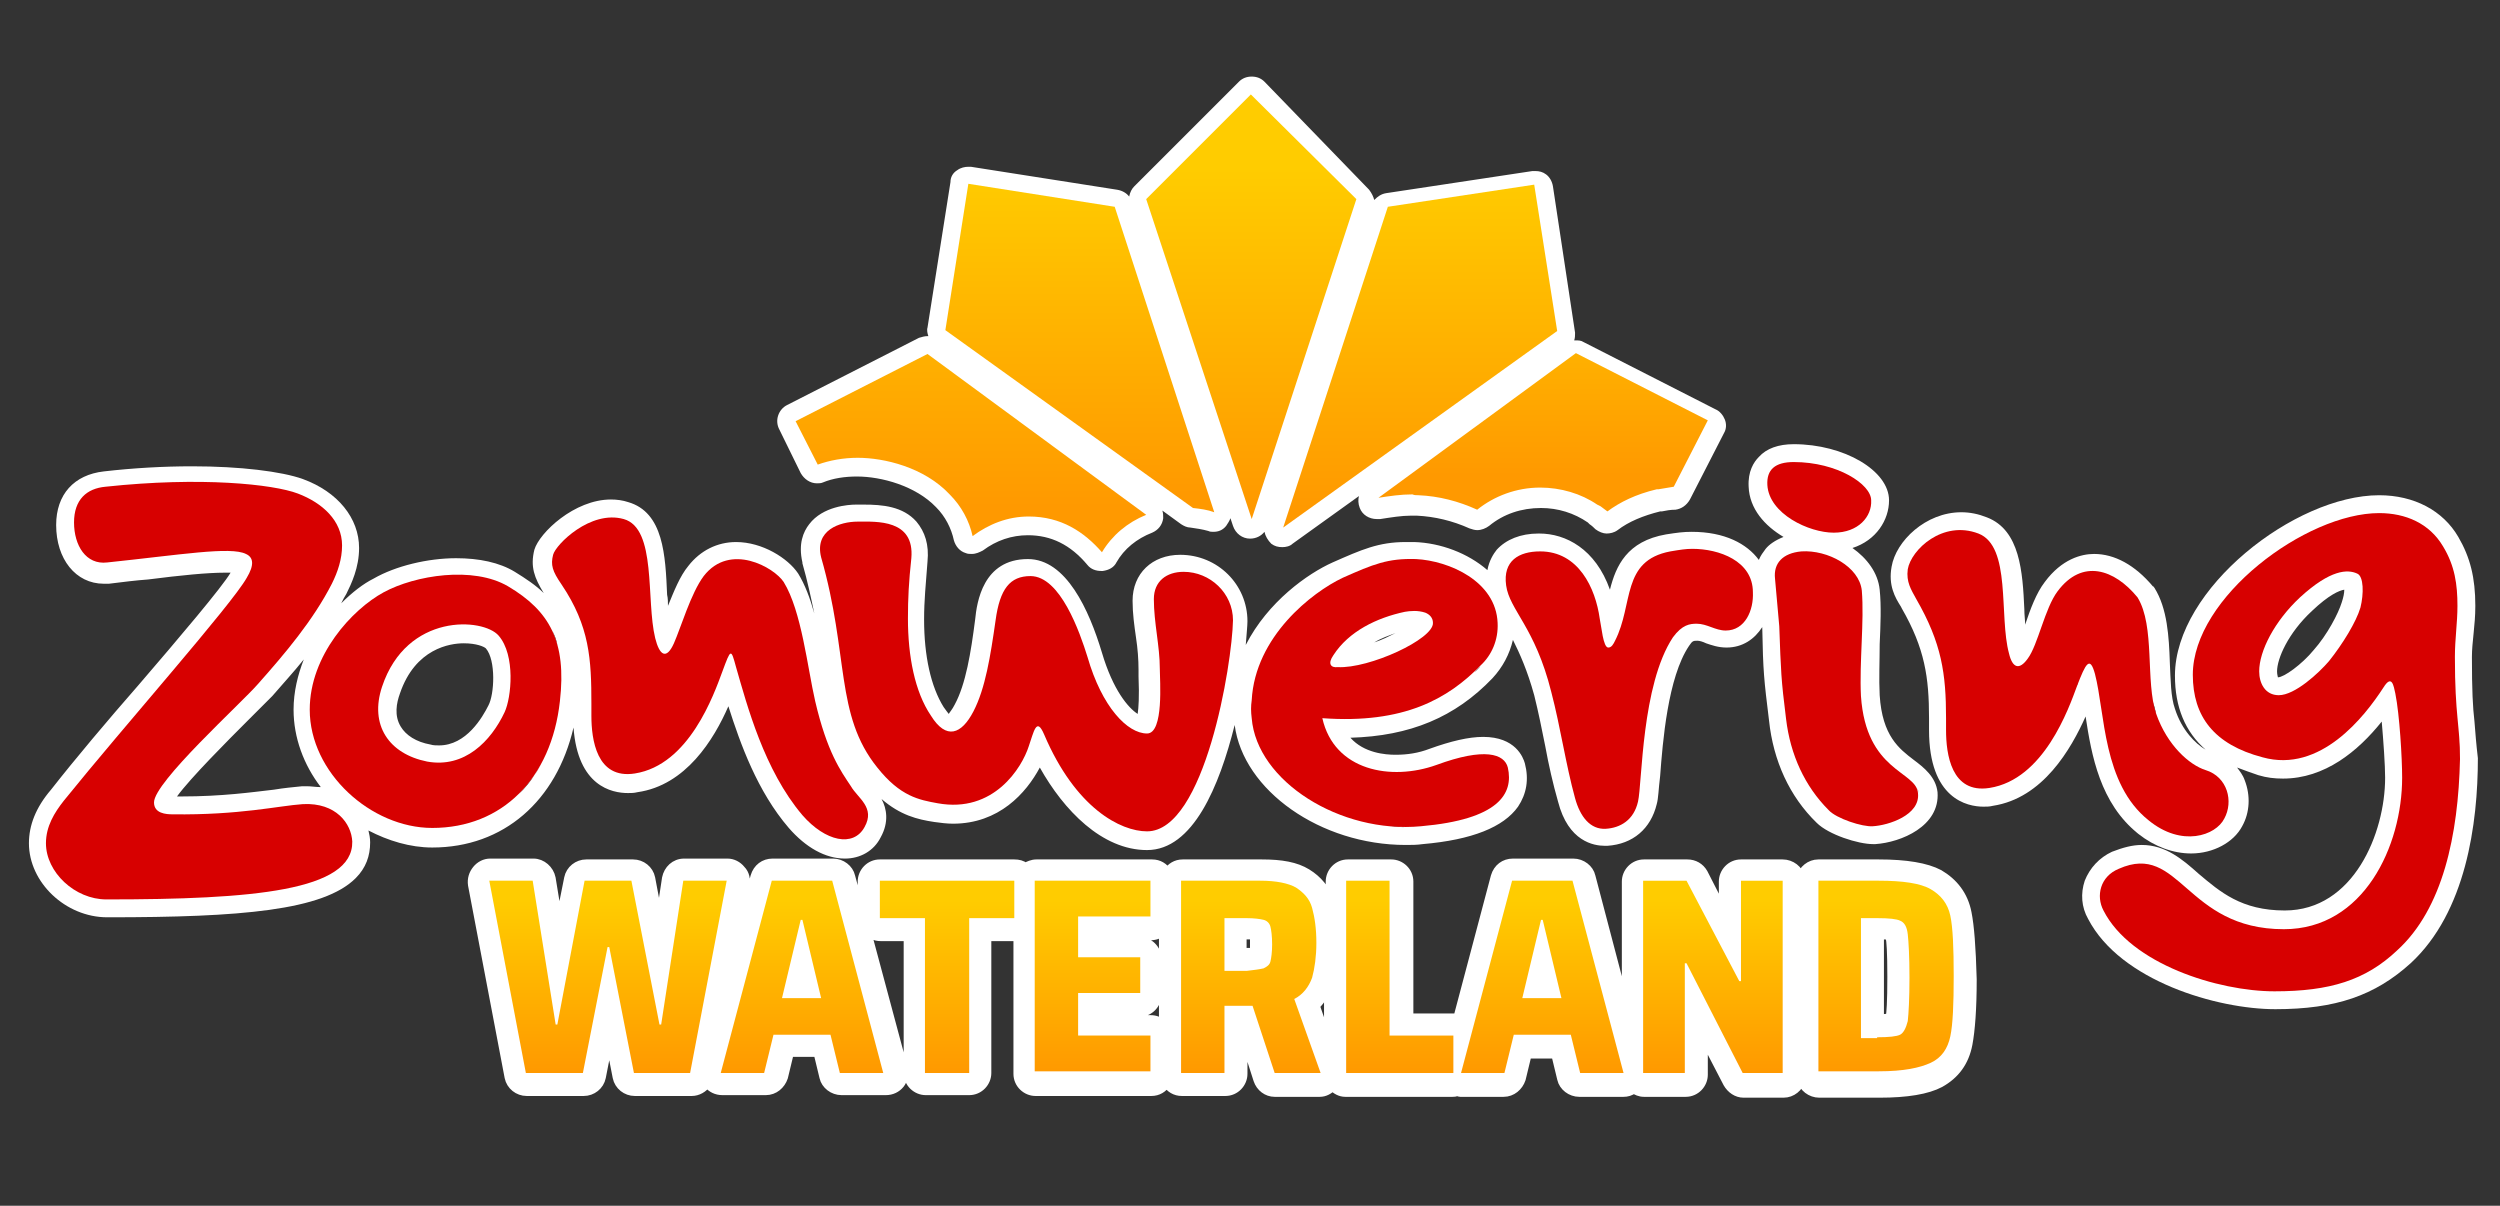
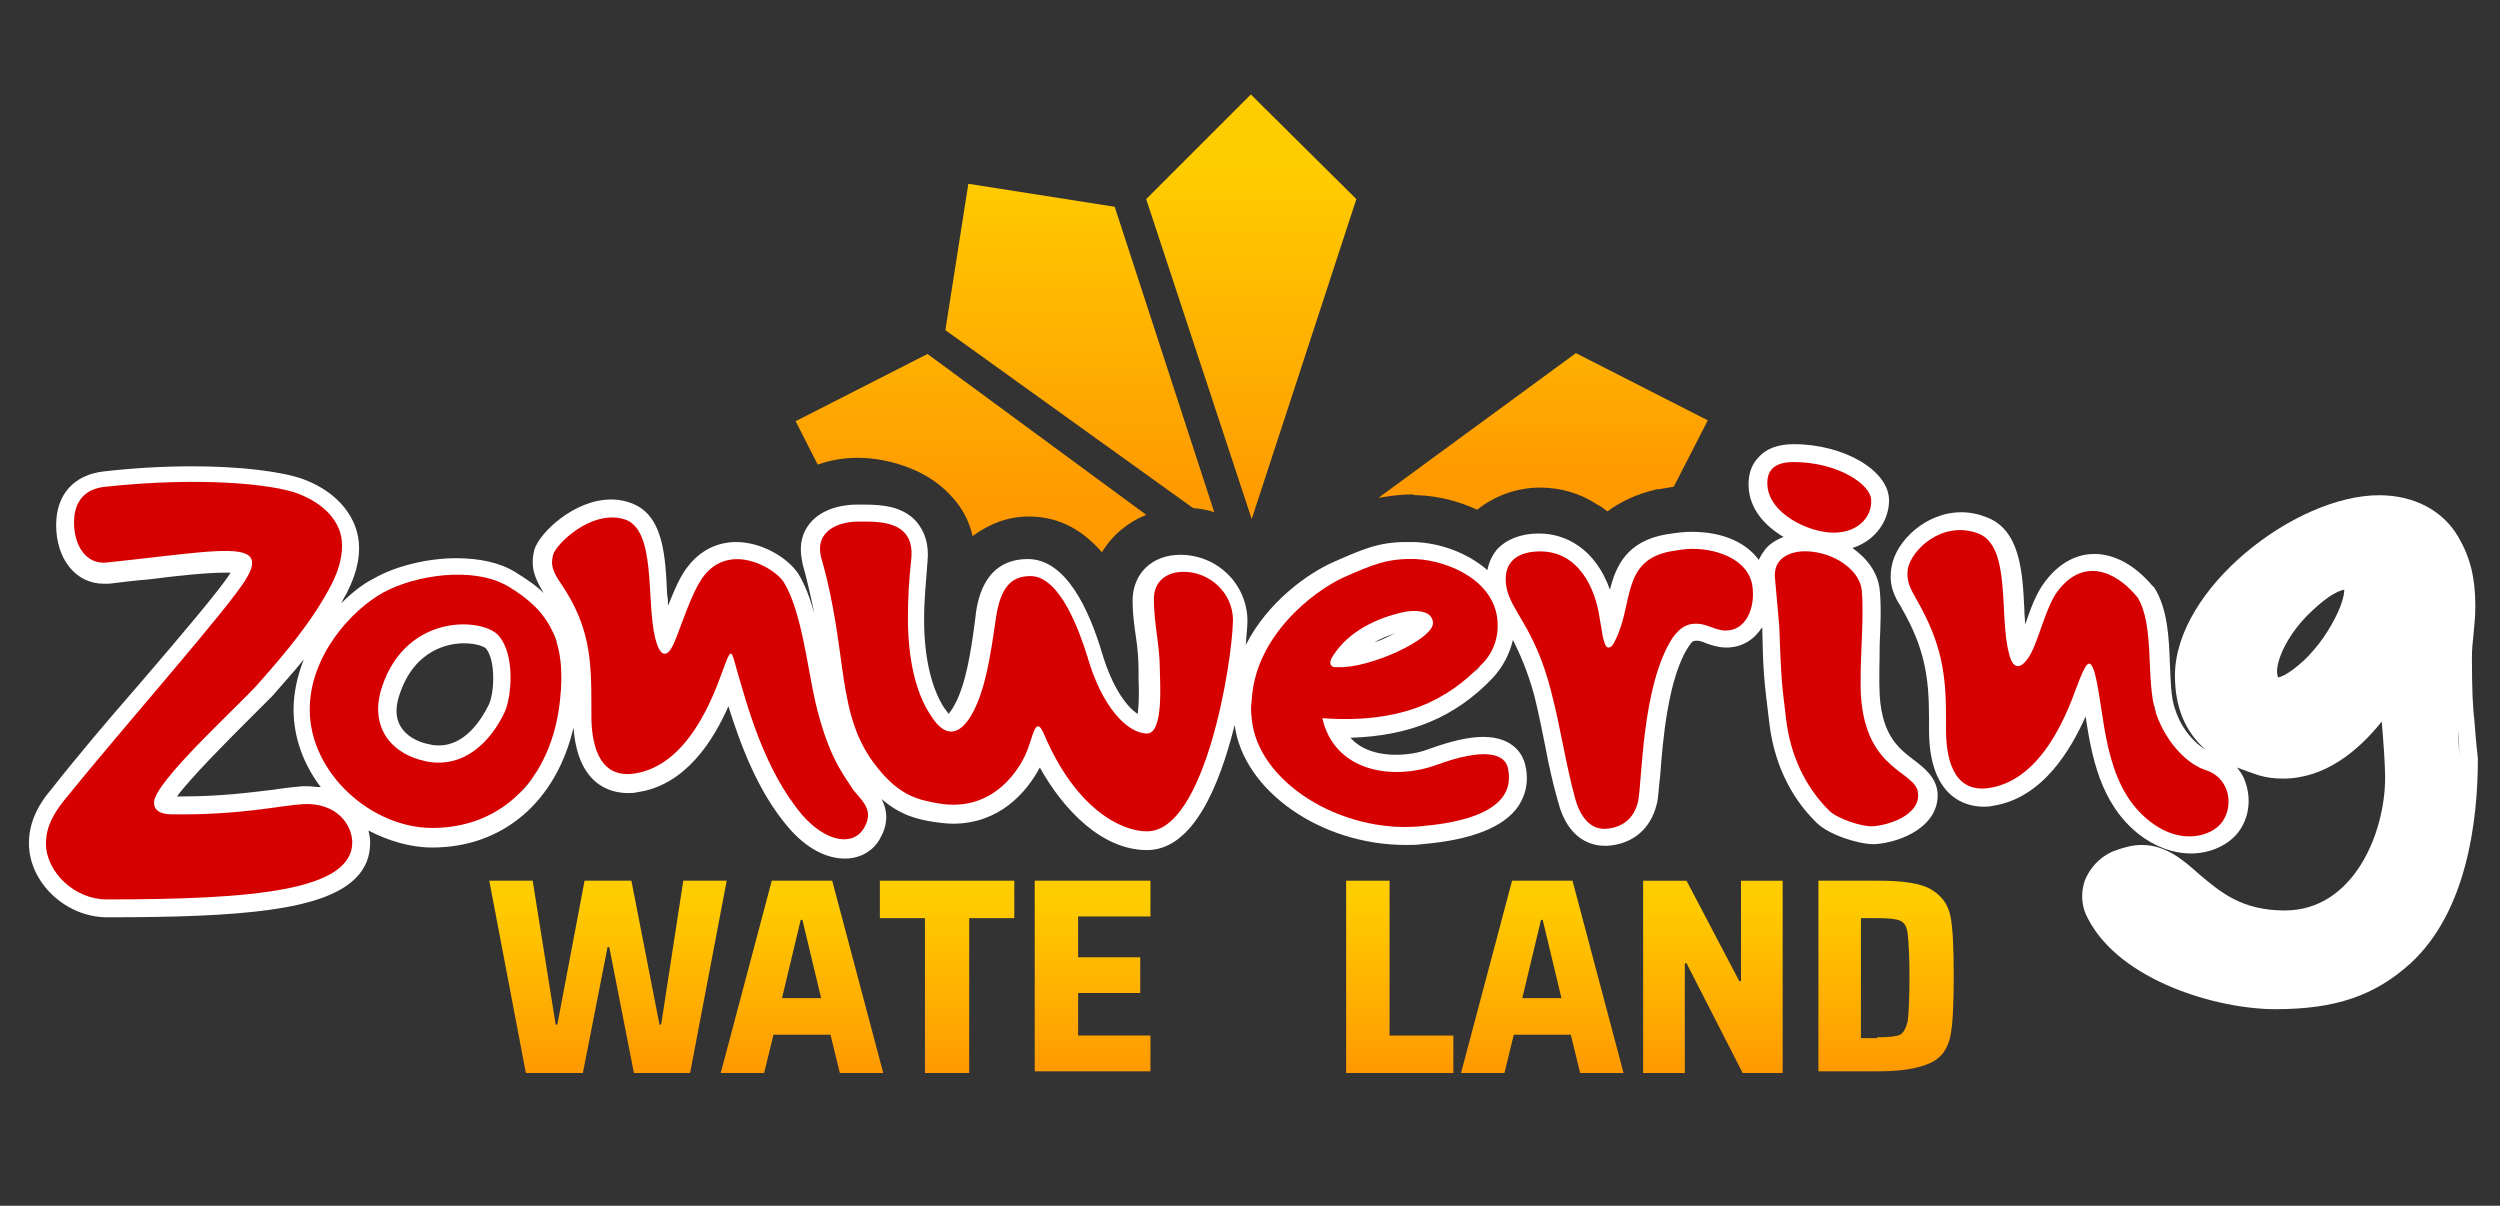
<svg xmlns="http://www.w3.org/2000/svg" version="1.2" baseProfile="tiny" x="0px" y="0px" viewBox="0 0 293.8 141.7" overflow="visible" xml:space="preserve">
  <rect x="0" y="0" width="293.8" height="141.7" fill="#333333" stroke="none" />
  <g id="Waterland_Outline_kopie">
    <g>
      <path fill="#FFFFFF" d="M290.8,84.8c-0.2-1.7-0.3-3.7-0.3-7.6c0-0.9,0.1-1.8,0.2-2.8c0.1-1,0.2-2,0.2-3.2c0-3.3-0.6-5.7-2-8.1    c-1.8-3.1-5.2-4.9-9.3-4.9c-9.9,0-24,11-24,21.2c0,3.7,1.2,6.6,3.6,8.7c-1.2-0.7-2.8-2.3-3.6-4.8c-0.5-1.4-0.5-3.4-0.6-5.4    c-0.1-3.1-0.3-6.4-1.8-8.8c-0.1-0.1-0.1-0.2-0.2-0.2c-2.1-2.5-4.5-3.8-6.9-3.8c-1.5,0-3.8,0.6-5.8,3.3c-1,1.3-1.7,3.2-2.3,5    c0,0,0,0.1,0,0.1c0-0.6-0.1-1.2-0.1-1.9c-0.2-4.4-0.5-9.3-4.4-10.8c-1-0.4-2-0.6-3-0.6c-4.2,0-7.7,3.4-8.2,6.4    c-0.4,2.2,0.4,3.6,1.1,4.7l0.1,0.2c2.7,4.7,3.2,8.1,3.2,12.9v1.4c0,8.1,4.5,9,6.4,9c0.4,0,0.7,0,1.1-0.1    c5.9-0.9,9.2-6.7,10.9-10.5c0.7,4.6,1.7,10.2,6.2,13.8c1.9,1.5,4.1,2.3,6.2,2.3c2.6,0,5-1.3,6-3.2c0.9-1.6,1-3.6,0.3-5.4    c-0.2-0.6-0.6-1.1-0.9-1.5c0.8,0.3,1.6,0.6,2.5,0.9c1,0.3,1.9,0.4,2.9,0.4c4.9,0,8.8-3.2,11.6-6.7c0.2,2.3,0.4,5.1,0.4,6.6    c0,6.5-3.7,15.6-11.8,15.6c-5.1,0-7.6-2.2-10.1-4.3c-1.9-1.7-3.9-3.4-6.7-3.4c-1.1,0-2.2,0.3-3.5,0.8c-1.5,0.7-2.6,1.9-3.2,3.4    c-0.5,1.5-0.4,3.1,0.4,4.5c3.8,7.3,15.2,10.6,22,10.6c7.1,0,11.7-1.6,15.9-5.4c6.5-6,7.9-16.4,7.9-24.1    C291,87.4,290.9,86.1,290.8,84.8z M230.3,62.3C230.3,62.3,230.3,62.3,230.3,62.3c0.3,0,0.5,0,0.7,0    C230.7,62.3,230.5,62.3,230.3,62.3z M232.9,92.7c-0.2,0-0.5,0-0.7-0.1C232.4,92.7,232.7,92.7,232.9,92.7    C232.9,92.7,232.9,92.7,232.9,92.7z M244,80.7c-0.1,0.3-0.3,0.8-0.5,1.2s-0.4,1-0.7,1.6c0.3-0.6,0.5-1.1,0.7-1.6    C243.8,81.5,243.9,81,244,80.7c0.1-0.2,0.1-0.4,0.2-0.5C244.2,80.3,244.1,80.5,244,80.7z M245.4,67.2c0.2,0,0.4,0,0.5,0    c0,0,0,0,0,0C245.8,67.2,245.6,67.2,245.4,67.2z M253.4,84c-0.2-0.5-0.3-1-0.4-1.5C253.2,83,253.3,83.5,253.4,84z M257.3,98.3    c-0.1,0-0.3,0-0.4,0C257,98.3,257.2,98.3,257.3,98.3C257.3,98.3,257.3,98.3,257.3,98.3z M256.1,88.4c0.5,0.6,1.1,1,1.6,1.4    C257.2,89.4,256.6,89,256.1,88.4z M271.7,71.8c2-1.9,3.2-2.4,3.8-2.5c0,0.4-0.1,0.9-0.3,1.5c-0.4,1.3-1.7,3.8-3.3,5.6    c-1.4,1.7-3.5,3.2-4.2,3.2c0,0,0,0,0,0c0-0.1-0.1-0.3-0.1-0.7C267.6,77.4,268.9,74.4,271.7,71.8z M268.1,89.4c-0.2,0-0.5,0-0.7,0    C267.7,89.4,268,89.4,268.1,89.4C268.2,89.4,268.2,89.4,268.1,89.4z M251.5,101.5C251.5,101.5,251.6,101.5,251.5,101.5    c0.1,0,0.1,0,0.2,0C251.6,101.5,251.6,101.5,251.5,101.5z M288.9,91.7c0-0.8,0.1-1.7,0.1-2.5c0-1.3-0.1-2.3-0.1-3.3    c0.1,1,0.1,2,0.1,3.3C288.9,90,288.9,90.9,288.9,91.7z" />
      <path fill="#FFFFFF" d="M224.9,89.3c-1.7-1.3-3.7-2.8-4-7.6c-0.1-1.9,0-4,0-6c0.1-2.2,0.2-4.5,0-6.4c-0.2-2-1.5-3.7-3.2-4.9    c2.8-0.9,4.3-3.3,4.3-5.6c0-3.5-5.3-6.6-11.2-6.6c-1.8,0-3.2,0.5-4.1,1.5c-0.6,0.6-1.3,1.7-1.2,3.5c0.1,2.6,1.9,4.6,4.1,5.9    c-1,0.4-1.7,0.9-2.1,1.4c-0.3,0.4-0.6,0.8-0.8,1.3c-1.4-1.9-4-3.3-7.9-3.3c-1,0-1.7,0.1-3,0.3c-4.6,0.8-5.9,3.7-6.6,6.5    c-1.7-4.8-5.2-6.6-8.3-6.6c0,0-0.1,0-0.1,0c-2.1,0-3.8,0.7-4.9,1.9c-0.4,0.5-0.9,1.3-1.1,2.4c-2.3-2-5.5-3.2-8.6-3.3    c-0.3,0-0.6,0-1,0c-3.2,0-5.2,0.9-8.6,2.4c-2.9,1.3-7.6,4.6-10.2,9.7c0.1-1.3,0.2-2.3,0.2-2.8c0-4.3-3.5-7.8-7.9-7.8    c-3.3,0-5.6,2.2-5.6,5.4c0,1.5,0.2,2.9,0.4,4.3c0.2,1.3,0.3,2.6,0.3,3.8c0,0.2,0,0.5,0,0.8c0.1,2.4,0,3.7-0.1,4.4    c-1.1-0.7-2.9-2.8-4.2-7.2c-1.5-5-4.2-11-8.7-11c-5.3,0-6,5.1-6.2,7.1c-0.5,3.9-1.1,7.6-2.4,10c-0.3,0.6-0.6,0.9-0.7,1.1    c-0.1-0.1-0.3-0.4-0.6-0.8c-1.5-2.4-2.3-6-2.3-10.3c0-2.3,0.2-4.1,0.4-6.8c0.2-2-0.3-3.5-1.3-4.7c-1.6-1.8-4-2-6.2-2l-0.5,0    l-0.4,0c-0.9,0-3.9,0.2-5.5,2.3c-0.7,0.9-1.3,2.3-0.8,4.5c0,0,0,0,0,0.1c0.6,2.1,1,4,1.4,5.9c-0.5-1.8-1.1-3.4-1.9-4.7    c-1.2-1.8-4.2-3.7-7.3-3.7c-2.2,0-4.2,1-5.6,2.8c-1,1.2-1.7,3-2.4,4.7c0-0.4,0-0.9-0.1-1.3c-0.2-4.6-0.4-9.7-4.6-10.9    c-0.6-0.2-1.3-0.3-2-0.3c-4.3,0-8.4,3.9-9,5.9c-0.5,2,0,3.3,1.1,5.1c-0.9-0.9-2.1-1.7-3.4-2.5c-1.8-1.1-4.2-1.6-6.9-1.6    c0,0,0,0,0,0c-3.3,0-7.1,0.9-9.7,2.4c-1.2,0.6-2.5,1.6-3.8,2.9c0.2-0.4,0.4-0.8,0.6-1.1c0.6-1.2,1.5-3.1,1.5-5.4    c0-3.5-2.5-6.6-6.6-8.1c-2.5-0.9-7.4-1.5-13-1.5c-3.4,0-6.9,0.2-10.4,0.6c-3.5,0.4-5.6,2.7-5.6,6.3c0,4,2.3,6.9,5.6,6.9    c0.2,0,0.4,0,0.6,0c1.6-0.2,3.2-0.4,4.6-0.5c3.9-0.5,7-0.8,9-0.8c0.3,0,0.5,0,0.7,0c-1,1.7-6,7.6-10.9,13.3    C12.7,84.6,8.9,89.1,6,92.8c-1.8,2.1-2.6,4.2-2.6,6.3c0,4.6,4.3,8.7,9.2,8.7h0.1c15.6,0,25.3-0.8,29.1-4.6    c1.2-1.2,1.7-2.6,1.7-4.2c0-0.5-0.1-1-0.2-1.4c2.3,1.2,4.9,2,7.5,2c8.4,0,14.6-5.5,16.6-14.1c0.5,6.9,4.5,7.7,6.4,7.7    c0.4,0,0.7,0,1.1-0.1c5.7-0.8,9-6.2,10.7-10.1c1.4,4.4,3.4,10,7.1,14.3c2,2.3,4.3,3.6,6.6,3.6c1.8,0,3.4-0.9,4.2-2.5    c1-1.8,0.7-3.4,0.1-4.5c2.2,1.9,4.2,2.4,6.2,2.7c0.7,0.1,1.5,0.2,2.2,0.2c5.4,0,8.6-3.6,10.2-6.6c2.8,5,7.3,9.7,12.6,9.7    c5.4,0,8.5-7.5,10.3-14.7c1,7.7,10.1,14.1,20.1,14.1c0.7,0,1.3,0,2-0.1c5.8-0.5,9.5-2,11.2-4.4c1-1.5,1.3-3.2,0.8-5.1    c-0.2-0.7-1.1-3.1-4.9-3.1c-1.7,0-3.8,0.5-6.3,1.4c-1.3,0.5-2.6,0.7-4,0.7c-1.2,0-3.7-0.2-5.3-2c7-0.2,12.3-2.4,16.7-7    c1.2-1.3,2-2.8,2.4-4.5c0.8,1.6,1.7,3.6,2.5,6.5c0.5,2,0.9,4,1.3,6c0.4,2.2,0.9,4.4,1.5,6.5c1.2,4.7,4.2,5.2,5.5,5.2    c0.1,0,0.2,0,0.3,0c3-0.2,5.1-2,5.8-4.9c0.2-0.7,0.2-1.7,0.4-3.3c0.3-4,0.9-11.6,3.4-15.3c0.4-0.6,0.5-0.6,1-0.6    c0.2,0,0.6,0.1,1,0.3c0.6,0.2,1.4,0.5,2.4,0.5c1.9,0,3.3-1,4.2-2.4c0.1,5.3,0.2,6.1,0.8,11c0.5,4.7,2.4,8.9,5.6,12    c1.4,1.4,4.9,2.5,6.6,2.5c0.1,0,0.2,0,0.3,0c3-0.2,7.6-2.1,7.3-6.1C227.5,91.3,226.1,90.2,224.9,89.3z M12.3,66.2    C12.3,66.2,12.3,66.2,12.3,66.2c0.1,0,0.3,0,0.4,0C12.6,66.2,12.5,66.2,12.3,66.2z M22.7,56.6c0.3,0,0.6,0,0.9,0    c-0.4,0-0.8,0-1.1,0C22.5,56.6,22.6,56.6,22.7,56.6z M12.7,105.7c0,0-0.1,0-0.1,0c0.2,0,0.5,0,0.7,0    C13.1,105.7,12.9,105.7,12.7,105.7z M18.9,95.5c0.3,0.2,0.7,0.2,1.1,0.2C19.6,95.7,19.2,95.6,18.9,95.5z M35.6,94.6    c0.2,0,0.3,0,0.5,0c0,0,0,0,0.1,0C36,94.6,35.8,94.6,35.6,94.6z M36.1,92.4c-0.2,0-0.4,0-0.6,0c-1,0.1-2.1,0.2-3.3,0.4    c-2.6,0.3-6.1,0.8-10.9,0.8c-0.2,0-0.4,0-0.5,0c1.6-2.2,6.1-6.7,8.2-8.8c1.3-1.3,2.4-2.4,3-3c1.2-1.4,2.5-2.8,3.7-4.3    c-0.7,1.8-1.2,3.8-1.2,5.9c0,3.3,1.2,6.5,3.2,9.1C37.1,92.5,36.6,92.4,36.1,92.4z M53.9,67.6c0,0,0.1,0,0.1,0c-0.1,0-0.2,0-0.4,0    C53.7,67.6,53.8,67.6,53.9,67.6z M44.9,80.8c-0.1,0.4-0.2,0.8-0.3,1.2C44.7,81.6,44.8,81.2,44.9,80.8    C44.9,80.8,44.9,80.8,44.9,80.8C44.9,80.8,44.9,80.8,44.9,80.8z M51.6,87.6c-0.3,0-0.7,0-1-0.1c-1.7-0.3-2.9-1.1-3.5-2.1    c-0.8-1.3-0.5-2.8-0.1-3.9c1.8-5.3,5.9-5.9,7.5-5.9c1.5,0,2.4,0.4,2.6,0.6c1.2,1.4,1,5.4,0.3,6.7C56.7,84.3,54.8,87.6,51.6,87.6z     M62.8,91.1c-0.5,0.8-1.1,1.5-1.8,2.2C61.6,92.6,62.2,91.9,62.8,91.1c0.8-1.2,1.5-2.5,2-4C64.2,88.6,63.6,90,62.8,91.1z     M65.5,75.8c-0.2-0.6-0.4-1.2-0.6-1.7C65.2,74.7,65.4,75.2,65.5,75.8z M65.8,82.4c-0.1,0.6-0.1,1.1-0.2,1.7    C65.7,83.5,65.7,83,65.8,82.4c0.1-1.3,0.2-2.5,0.2-3.6C66,79.9,65.9,81.1,65.8,82.4z M72,60.7C72,60.7,72,60.7,72,60.7    c0.2,0,0.3,0,0.5,0C72.3,60.7,72.1,60.7,72,60.7z M73.8,90.9c-0.2,0-0.5,0-0.7-0.1C73.3,90.9,73.6,90.9,73.8,90.9    C73.8,90.9,73.8,90.9,73.8,90.9z M73.4,60.9c-0.2-0.1-0.5-0.1-0.7-0.1C73,60.8,73.2,60.8,73.4,60.9c0.2,0.1,0.5,0.2,0.7,0.3    C73.9,61.1,73.7,61,73.4,60.9z M86.1,65.7c0.2,0,0.4,0,0.6,0c0,0,0,0,0,0C86.5,65.7,86.3,65.7,86.1,65.7z M101.6,61.3    C101.6,61.3,101.6,61.3,101.6,61.3c-0.1,0-0.2,0-0.2,0C101.5,61.3,101.5,61.3,101.6,61.3z M99.2,98.6c0,0-0.1,0-0.1,0    C99.2,98.6,99.2,98.6,99.2,98.6C99.3,98.6,99.3,98.6,99.2,98.6z M112,94.6c-0.1,0-0.3,0-0.4,0c0.2,0,0.5,0,0.7,0    C112.2,94.5,112.1,94.6,112,94.6z M165.5,65.7c0.3,0,0.6,0,0.9,0c-0.4,0-0.7,0-1,0C165.4,65.7,165.4,65.7,165.5,65.7z M161.5,75.5    c0.8-0.5,1.7-0.8,2.5-1.1C163.2,74.8,162.4,75.2,161.5,75.5z M157.8,84.6c-0.1,0-0.2,0-0.3,0c0.3,0,0.5,0,0.8,0    C158.2,84.6,158,84.6,157.8,84.6z M167,97.1C167,97.1,167,97.1,167,97.1C167,97.1,167,97.1,167,97.1c3.1-0.3,5.4-0.8,7-1.5    C172.4,96.3,170.1,96.8,167,97.1z M175.9,94.4c-0.2,0.2-0.5,0.4-0.8,0.6C175.4,94.8,175.7,94.6,175.9,94.4z M174.3,88.7    C174.3,88.7,174.3,88.7,174.3,88.7c-0.1,0-0.3,0-0.5,0C174,88.7,174.1,88.7,174.3,88.7z M165.2,97.2    C165.2,97.2,165.2,97.2,165.2,97.2c-0.6,0-1.2,0-1.7-0.1C164.1,97.1,164.6,97.2,165.2,97.2z M174,78.3c-0.2,0.2-0.5,0.5-0.7,0.7    C173.5,78.7,173.7,78.5,174,78.3c0.2-0.2,0.4-0.5,0.6-0.8C174.4,77.8,174.2,78,174,78.3z M175.9,74.3c0-0.4,0.1-0.7,0-1.1    c-0.1-1.5-0.6-2.8-1.5-3.9c0.9,1.1,1.4,2.3,1.5,3.9C175.9,73.6,175.9,74,175.9,74.3z M180.6,64.8c0.1,0,0.3,0,0.4,0c0,0,0,0,0,0    C180.9,64.8,180.8,64.8,180.6,64.8z M188.6,97.5c-0.1,0-0.2,0-0.2,0c0.1,0,0.3,0,0.4,0C188.7,97.4,188.6,97.5,188.6,97.5z     M211.8,64.8c0.1,0,0.3,0,0.4,0c0,0,0.1,0,0.1,0C212.2,64.8,212,64.8,211.8,64.8z M219.9,97.1c-0.1,0-0.1,0-0.2,0    c0.1,0,0.3,0,0.4,0C220,97.1,220,97.1,219.9,97.1z M225.2,94.6c0.2-0.4,0.3-0.8,0.3-1.3c0-0.2-0.1-0.5-0.2-0.7    c0.1,0.2,0.2,0.4,0.2,0.7C225.5,93.8,225.4,94.2,225.2,94.6z" />
-       <path fill="#FFFFFF" d="M94.1,55.6c0.4,0.7,1.1,1.2,1.9,1.2c0.2,0,0.5,0,0.7-0.1c1.2-0.5,2.6-0.7,4-0.7c2.9,0,6.9,1.1,9.3,3.6    c1.1,1.1,1.8,2.5,2.1,3.9c0.2,0.7,0.7,1.3,1.4,1.5c0.2,0.1,0.5,0.1,0.7,0.1c0.5,0,0.9-0.2,1.3-0.4c1.6-1.2,3.4-1.8,5.3-1.8    c2.7,0,5,1.1,7,3.5c0.4,0.5,1,0.7,1.6,0.7c0.1,0,0.1,0,0.2,0c0.7-0.1,1.3-0.4,1.6-1c0.9-1.6,2.4-2.8,4.2-3.5    c0.7-0.3,1.2-0.9,1.3-1.7c0-0.3,0-0.6-0.1-0.9l2.2,1.6c0.3,0.2,0.7,0.4,1.1,0.4c0.7,0.1,1.4,0.2,2.1,0.4c0.2,0.1,0.4,0.1,0.6,0.1    c0.6,0,1.1-0.2,1.5-0.7c0.2-0.3,0.4-0.6,0.5-0.9l0.3,0.9c0.3,0.9,1.1,1.5,2,1.5c0,0,0,0,0,0c0.7,0,1.3-0.3,1.7-0.8    c0.1,0.5,0.4,1,0.8,1.4c0.4,0.3,0.8,0.4,1.3,0.4c0.4,0,0.9-0.1,1.2-0.4l7.8-5.6c-0.1,0.4-0.1,0.9,0.1,1.4c0.3,0.8,1.1,1.3,2,1.3    c0.1,0,0.3,0,0.4,0c1.3-0.2,2.5-0.4,3.6-0.4c0.2,0,0.5,0,0.7,0c2.1,0.1,4.2,0.6,6.2,1.5c0.3,0.1,0.6,0.2,0.9,0.2    c0.5,0,1-0.2,1.4-0.5c1.7-1.4,3.8-2.1,6.1-2.1c2,0,3.9,0.6,5.5,1.7l0.1,0.1l0.1,0.1c0.3,0.2,0.5,0.4,0.7,0.6    c0.4,0.3,0.9,0.5,1.3,0.5c0.4,0,0.9-0.1,1.3-0.4c1.3-1,3-1.7,5-2.2l0.1,0l0.1,0c0.5-0.1,1-0.2,1.6-0.2c0.7-0.1,1.3-0.5,1.7-1.2    l4-7.8c0.3-0.5,0.3-1.1,0.1-1.6c-0.2-0.5-0.6-1-1.1-1.2l-15.5-7.9c-0.3-0.2-0.6-0.2-1-0.2c0,0-0.1,0-0.1,0    c0.1-0.3,0.1-0.6,0.1-0.9l-2.6-17.2c-0.1-0.6-0.4-1.1-0.8-1.4c-0.4-0.3-0.8-0.4-1.3-0.4c-0.1,0-0.2,0-0.3,0l-17.2,2.6    c-0.6,0.1-1,0.4-1.4,0.8c-0.1-0.4-0.3-0.8-0.6-1.2L148.6,9.6c-0.4-0.4-0.9-0.6-1.5-0.6c-0.6,0-1.1,0.2-1.5,0.6l-12.3,12.3    c-0.3,0.3-0.5,0.7-0.6,1.2c-0.3-0.4-0.8-0.7-1.4-0.8l-17.2-2.7c-0.1,0-0.2,0-0.3,0c-0.4,0-0.9,0.1-1.3,0.4    c-0.5,0.3-0.8,0.8-0.8,1.4L109,38.5c-0.1,0.3,0,0.7,0.1,1c0,0-0.1,0-0.1,0c-0.3,0-0.7,0.1-1,0.2l-15.5,7.9c-1,0.5-1.5,1.8-0.9,2.9    L94.1,55.6z" />
    </g>
-     <path fill="#FFFFFF" stroke="#FFFFFF" stroke-miterlimit="10" d="M231.2,107.3c-0.4-2.1-1.6-3.6-3.3-4.6c-1.5-0.8-3.9-1.2-7.1-1.2   h-7.1c-1,0-1.8,0.7-2.1,1.6c-0.2-0.9-1.1-1.6-2.1-1.6h-4.9c-1.2,0-2.1,1-2.1,2.1v3.5l-2.3-4.5c-0.4-0.7-1.1-1.1-1.9-1.1h-5.1   c-1.2,0-2.1,1-2.1,2.1v15l-4.1-15.6c-0.2-0.9-1.1-1.6-2.1-1.6h-7.1c-1,0-1.8,0.6-2.1,1.6l-4.4,16.6c-0.1,0-0.3,0-0.4,0h-5.3v-16   c0-1.2-1-2.1-2.1-2.1h-5.1c-1.2,0-2.1,1-2.1,2.1v2.3c-0.5-1.4-1.4-2.5-2.7-3.3c-1.3-0.8-3-1.1-5.3-1.1h-9.3c-0.8,0-1.4,0.4-1.8,1   c-0.4-0.6-1-1-1.8-1h-13.6c-0.5,0-0.9,0.2-1.3,0.4c-0.4-0.3-0.8-0.4-1.3-0.4h-15.8c-1.2,0-2.1,1-2.1,2.1v4.2L100,103   c-0.2-0.9-1.1-1.6-2.1-1.6h-7.1c-1,0-1.8,0.6-2.1,1.6l-3.3,12.3l2.2-11.3c0.1-0.6,0-1.3-0.5-1.8c-0.4-0.5-1-0.8-1.6-0.8h-5.1   c-1.1,0-1.9,0.8-2.1,1.8l-0.8,5.3l-1-5.3c-0.2-1-1.1-1.7-2.1-1.7h-5.5c-1,0-1.9,0.7-2.1,1.7l-1.1,5.5l-0.9-5.5   c-0.2-1-1.1-1.8-2.1-1.8h-5.1c-0.6,0-1.2,0.3-1.6,0.8s-0.6,1.1-0.5,1.8l4.3,22.6c0.2,1,1.1,1.7,2.1,1.7h6.7c1,0,1.9-0.7,2.1-1.7   l0.9-4.6l0.9,4.6c0.2,1,1.1,1.7,2.1,1.7h6.7c0.7,0,1.4-0.4,1.8-1c0,0,0,0.1,0.1,0.1c0.4,0.5,1,0.8,1.7,0.8h5.1c1,0,1.8-0.7,2.1-1.6   l0.7-2.9h3.3l0.7,2.9c0.2,0.9,1.1,1.6,2.1,1.6h5.2c0.7,0,1.3-0.3,1.7-0.8c0.4-0.5,0.5-1.2,0.4-1.8l-4.4-16.4c0.4,0.6,1,0.9,1.7,0.9   h3.2v16c0,1.2,1,2.1,2.1,2.1h5.1c1.2,0,2.1-1,2.1-2.1v-16h3.2c0.1,0,0.3,0,0.4,0v16.1c0,1.2,1,2.1,2.1,2.1h13.6   c0.8,0,1.4-0.4,1.8-1c0.4,0.6,1,1,1.8,1h5.1c1.2,0,2.1-1,2.1-2.1v-4.6l1.7,5.3c0.3,0.9,1.1,1.5,2,1.5h5.3c0.6,0,1.1-0.3,1.5-0.7   c0.4,0.4,0.9,0.7,1.5,0.7h12.6c0.2,0,0.3,0,0.5-0.1c0.1,0,0.3,0.1,0.4,0.1h5.1c1,0,1.8-0.7,2.1-1.6l0.7-2.9h3.3l0.7,2.9   c0.2,0.9,1.1,1.6,2.1,1.6h5.2c0.4,0,0.8-0.1,1.2-0.4c0.3,0.2,0.7,0.4,1.2,0.4h4.9c1.2,0,2.1-1,2.1-2.1v-4.4l2.8,5.4   c0.4,0.7,1.1,1.2,1.9,1.2h4.7c1,0,1.8-0.7,2.1-1.6c0.2,0.9,1.1,1.6,2.1,1.6h7.1c3.2,0,5.6-0.4,7.1-1.2c1.8-1,2.9-2.5,3.3-4.6   c0.3-1.6,0.5-4.1,0.5-7.6C231.7,111.3,231.5,108.8,231.2,107.3z M128.8,119.7V119h5.1c1.2,0,2.1-1,2.1-2.1v-4.2   c0-1.2-1-2.1-2.1-2.1h-5.1v-0.6h6.4c0.6,0,1.1-0.2,1.5-0.6v11c-0.4-0.4-0.9-0.6-1.5-0.6H128.8z M156.1,122.5l-1.5-4.3   c0.7-0.7,1.2-1.5,1.5-2.5V122.5z M146,109.9h0.5c0.4,0,0.7,0,0.9,0c0,0.2,0,0.5,0,1c0,0.4,0,0.7,0,1c-0.2,0-0.5,0-0.9,0H146V109.9z    M222.3,114.8c0,3-0.1,4.3-0.2,4.8c0,0,0,0,0,0c-0.2,0-0.6,0.1-1.2,0.1v-9.8c0.6,0,1,0,1.2,0.1c0,0,0,0,0,0.1   C222.2,110.6,222.3,111.8,222.3,114.8z" />
  </g>
  <g id="Waterland">
    <g>
      <linearGradient id="SVGID_1_" gradientUnits="userSpaceOnUse" x1="71.534" y1="129.734" x2="71.534" y2="105.839">
        <stop offset="0.153" style="stop-color:#FF9900" />
        <stop offset="1" style="stop-color:#FFCC00" />
      </linearGradient>
      <path fill="url(#SVGID_1_)" d="M74.5,126.1l-2.9-14.8h-0.2l-2.9,14.8h-6.7l-4.3-22.6h5.1l2.7,16.9h0.2l3.2-16.9h5.5l3.3,16.9h0.2    l2.6-16.9h5.1l-4.3,22.6H74.5z" />
      <linearGradient id="SVGID_00000091016734022750306660000008462202757710490000_" gradientUnits="userSpaceOnUse" x1="94.316" y1="129.734" x2="94.316" y2="105.839">
        <stop offset="0.153" style="stop-color:#FF9900" />
        <stop offset="1" style="stop-color:#FFCC00" />
      </linearGradient>
      <path fill="url(#SVGID_00000091016734022750306660000008462202757710490000_)" d="M98.7,126.1l-1.1-4.5h-6.7l-1.1,4.5h-5.1l6-22.6    h7.1l6,22.6H98.7z M94.3,108.1h-0.2l-2.2,9.2h4.6L94.3,108.1z" />
      <linearGradient id="SVGID_00000029021958057584245590000000075817224822854578_" gradientUnits="userSpaceOnUse" x1="111.231" y1="129.734" x2="111.231" y2="105.839">
        <stop offset="0.153" style="stop-color:#FF9900" />
        <stop offset="1" style="stop-color:#FFCC00" />
      </linearGradient>
-       <path fill="url(#SVGID_00000029021958057584245590000000075817224822854578_)" d="M108.7,126.1v-18.2h-5.3v-4.4h15.8v4.4h-5.3    v18.2H108.7z" />
+       <path fill="url(#SVGID_00000029021958057584245590000000075817224822854578_)" d="M108.7,126.1v-18.2h-5.3v-4.4h15.8v4.4h-5.3    v18.2z" />
      <linearGradient id="SVGID_00000135687558451471480080000016952666836409058723_" gradientUnits="userSpaceOnUse" x1="128.423" y1="129.734" x2="128.423" y2="105.839">
        <stop offset="0.153" style="stop-color:#FF9900" />
        <stop offset="1" style="stop-color:#FFCC00" />
      </linearGradient>
      <path fill="url(#SVGID_00000135687558451471480080000016952666836409058723_)" d="M121.6,126.1v-22.6h13.6v4.2h-8.5v4.8h7.3v4.2    h-7.3v5h8.5v4.2H121.6z" />
      <linearGradient id="SVGID_00000090290776103683979410000004755559976260556726_" gradientUnits="userSpaceOnUse" x1="146.976" y1="129.734" x2="146.976" y2="105.839">
        <stop offset="0.153" style="stop-color:#FF9900" />
        <stop offset="1" style="stop-color:#FFCC00" />
      </linearGradient>
-       <path fill="url(#SVGID_00000090290776103683979410000004755559976260556726_)" d="M149.8,126.1l-2.6-7.9h-3.3v7.9h-5.1v-22.6h9.3    c1.9,0,3.3,0.3,4.2,0.8c0.9,0.6,1.6,1.3,1.9,2.4s0.5,2.4,0.5,4.1c0,1.6-0.2,3-0.5,4.1c-0.4,1.1-1.1,2-2.1,2.5l3.1,8.7H149.8z     M148.5,113.8c0.4-0.2,0.7-0.4,0.8-0.8c0.1-0.4,0.2-1.1,0.2-2c0-1-0.1-1.7-0.2-2.1c-0.1-0.4-0.4-0.7-0.8-0.8    c-0.4-0.1-1.1-0.2-2-0.2h-2.6v6.2h2.6C147.4,114,148.1,113.9,148.5,113.8z" />
      <linearGradient id="SVGID_00000003080656622032827800000004753336504758192033_" gradientUnits="userSpaceOnUse" x1="164.496" y1="129.734" x2="164.496" y2="105.839">
        <stop offset="0.153" style="stop-color:#FF9900" />
        <stop offset="1" style="stop-color:#FFCC00" />
      </linearGradient>
      <path fill="url(#SVGID_00000003080656622032827800000004753336504758192033_)" d="M158.2,126.1v-22.6h5.1v18.2h7.5v4.4H158.2z" />
      <linearGradient id="SVGID_00000145764486689379086090000016807273331336412092_" gradientUnits="userSpaceOnUse" x1="181.246" y1="129.734" x2="181.246" y2="105.839">
        <stop offset="0.153" style="stop-color:#FF9900" />
        <stop offset="1" style="stop-color:#FFCC00" />
      </linearGradient>
      <path fill="url(#SVGID_00000145764486689379086090000016807273331336412092_)" d="M185.7,126.1l-1.1-4.5h-6.7l-1.1,4.5h-5.1    l6-22.6h7.1l6,22.6H185.7z M181.3,108.1h-0.2l-2.2,9.2h4.6L181.3,108.1z" />
      <linearGradient id="SVGID_00000086690917958342455550000014407159414452485018_" gradientUnits="userSpaceOnUse" x1="201.357" y1="129.734" x2="201.357" y2="105.839">
        <stop offset="0.153" style="stop-color:#FF9900" />
        <stop offset="1" style="stop-color:#FFCC00" />
      </linearGradient>
      <path fill="url(#SVGID_00000086690917958342455550000014407159414452485018_)" d="M204.8,126.1l-6.6-12.9H198v12.9h-4.9v-22.6h5.1    l6.2,11.8h0.2v-11.8h4.9v22.6H204.8z" />
      <linearGradient id="SVGID_00000083047229024035551190000006902001661466055572_" gradientUnits="userSpaceOnUse" x1="221.614" y1="129.734" x2="221.614" y2="105.839">
        <stop offset="0.153" style="stop-color:#FF9900" />
        <stop offset="1" style="stop-color:#FFCC00" />
      </linearGradient>
      <path fill="url(#SVGID_00000083047229024035551190000006902001661466055572_)" d="M213.7,103.5h7.1c2.8,0,4.9,0.3,6.1,1    c1.2,0.7,2,1.7,2.3,3.1c0.3,1.4,0.4,3.8,0.4,7.1c0,3.3-0.1,5.7-0.4,7.1c-0.3,1.4-1,2.5-2.3,3.1s-3.2,1-6.1,1h-7.1V103.5z     M220.6,121.9c1.4,0,2.3-0.1,2.7-0.3s0.7-0.8,0.9-1.6c0.1-0.9,0.2-2.6,0.2-5.1c0-2.5-0.1-4.2-0.2-5.1c-0.1-0.9-0.4-1.4-0.9-1.6    c-0.4-0.2-1.3-0.3-2.7-0.3h-1.9v14.1H220.6z" />
    </g>
  </g>
  <g id="Logo">
    <g>
      <g>
        <g>
          <g>
-             <path fill="#D70000" d="M281.7,111.7c-3.7,3.5-7.9,4.8-14.4,4.8c-6.6,0-16.9-3.2-20.1-9.5c-0.9-1.7-0.4-4,1.8-4.9       c7.2-3.2,7.8,7.1,19.4,7.1c9.4,0,13.9-9.8,13.9-17.8c0-2.3-0.3-7.4-0.8-9.9c-0.2-0.9-0.4-2.3-1.4-0.7       c-2.2,3.4-7.4,10.1-14.2,8.2c-5.7-1.5-8.2-4.8-8.2-9.7c0-9.1,13.3-19,21.9-19c3.1,0,5.9,1.2,7.5,3.9c1.4,2.3,1.7,4.5,1.7,7       c0,2-0.3,3.9-0.3,6c0,7,0.6,8,0.6,12C288.9,98.1,287.1,106.8,281.7,111.7z M277,67.4c-1.1-0.5-3.1-0.5-6.7,2.8       c-3,2.8-4.8,6.3-4.8,8.7c0,1.4,0.7,2.8,2.3,2.8c1.9,0,4.7-2.6,5.9-4c1.6-2,3.2-4.6,3.7-6.3C277.8,69.8,277.8,67.7,277,67.4z" />
-           </g>
+             </g>
        </g>
      </g>
      <g>
        <g>
          <g>
            <path fill="#D70000" d="M12.5,105.7c-3.7,0-7.1-3.2-7.1-6.6c0-2,1-3.6,2.1-5c7.1-8.8,19.7-23,21.5-26.2       c0.9-1.5,0.8-2.4-0.1-2.8c-1.8-0.9-7.7,0.1-16.3,1c-2.5,0.3-3.9-2-3.9-4.7c0-2.7,1.5-4,3.7-4.2C23.6,56,32.1,56.9,35,58       s5.2,3.2,5.2,6.1c0,1.6-0.5,3.1-1.2,4.5c-2.2,4.3-5.5,8.2-8.7,11.8c-2,2.3-12.2,11.5-12.2,13.9c0,1.3,1.4,1.4,2.2,1.4       c7.9,0.1,12.4-1,15.3-1.2c3.9-0.2,5.7,2.3,5.8,4.4C41.5,104.7,29.7,105.7,12.5,105.7z" />
            <path fill="#D70000" d="M65.8,82.4c-1,9.1-6.8,14.9-15,14.9c-7.2,0-14.4-6.5-14.4-13.9c0-6.4,5-11.8,8.7-13.8       c3.7-2,10.5-3.1,14.6-0.7C64.6,71.8,66.6,75.4,65.8,82.4z M58.6,74.7c-1.8-2.1-10.8-2.7-13.7,6c-1.5,4.5,0.8,7.9,5.3,8.8       c4.4,0.8,7.5-2.4,9.1-5.8C60.1,82,60.6,77,58.6,74.7z" />
            <path fill="#D70000" d="M94.3,95.8c-4.5-5.3-6.5-12.9-7.8-17.4c-0.6-2.2-0.6-2.2-1.6,0.5c-1,2.7-3.9,11-10.3,12       c-4.5,0.7-5.1-4-5.1-6.8v-1.4c0-5.2-0.2-9.1-3.5-14c-1.1-1.6-1.3-2.3-1-3.5s4.4-5.3,8.3-4.2S75.9,70.5,77,75       c0.5,2,1.3,2.6,2.2,0.6c0.8-1.8,2-5.9,3.5-7.9c3.1-4,8.3-1,9.4,0.7c2.1,3.4,2.8,10.1,3.7,14c1.4,6,3,8.2,4.2,10       c0.8,1.4,2.9,2.5,1.6,4.8C100.3,99.6,97,98.9,94.3,95.8z" />
            <g>
              <path fill="#D70000" d="M252.5,96.4c-5.4-4.3-5.1-12.6-6.3-17.2c-0.6-2.2-1.1-1.2-2.1,1.4c-1,2.7-3.9,11-10.3,12        c-4.5,0.7-5.1-4-5.1-6.8v-1.4c0-5.2-0.5-8.8-3.5-14c-0.6-1.1-1.2-2-1-3.5c0.4-2.3,4.1-5.8,8.3-4.2c3.9,1.5,2.4,9.7,3.6,14.1        c0.4,1.7,1.2,2,2.2,0.6c1.2-1.6,2-5.9,3.5-7.9c2.9-3.9,6.7-2.6,9.4,0.7c2.1,3.4,0.9,9.9,2.2,13.7c1.3,3.7,3.9,6,5.8,6.6        c2.6,0.8,3.3,3.7,2.2,5.7C260.4,98.2,256.4,99.6,252.5,96.4z" />
            </g>
            <path fill="#D70000" d="M134.8,97.7c-3.1,0-8.4-2.7-12.1-11.4c-0.9-2.1-1.2-0.3-1.8,1.4c-0.8,2.5-4.1,7.9-10.7,6.7       c-2.2-0.4-4.4-0.8-7.1-4.2c-5-6.2-3.3-13.2-6.6-24.7c-0.8-3.2,2.2-4.2,4.3-4.2c2.2,0,6.7-0.3,6.3,4.3c-0.3,2.8-0.4,4.7-0.4,7.1       c0,4.4,0.8,8.6,2.7,11.4c1.8,2.9,3.6,2.2,5-0.5c1.4-2.7,2-6.5,2.6-10.7c0.5-3.7,1.7-5.2,4.1-5.2c3.5,0,5.8,6.6,6.7,9.5       c1.7,5.9,4.7,9,7,9c2,0,1.5-6.3,1.5-7.6c0-2.7-0.7-5.4-0.7-8.2c0-2.1,1.5-3.2,3.5-3.2c3.1,0,5.8,2.5,5.8,5.7       C144.8,78,141.6,97.7,134.8,97.7z" />
            <path fill="#D70000" d="M167,97.1c-9.5,0.9-19.3-5.3-19.9-12.7c-0.1-0.8-0.1-1.4,0-2.1c0.4-7.5,7.1-12.7,10.7-14.4       c3.6-1.6,5.3-2.3,8.6-2.2c3.9,0.2,9.4,2.6,9.6,7.5c0.1,2-0.7,3.8-2,5c-3.8,3.9-9,6.9-18.6,6.2c1.4,6.2,8.1,7.4,13.4,5.5       c5.7-2.1,8-1.3,8.4,0.3C177.9,93.3,176.1,96.3,167,97.1z M167.5,72c-0.9-0.3-1.8-0.2-2.4-0.1c-3.3,0.7-6.6,2.3-8.4,5.1       c-0.7,1-0.3,1.5,0.5,1.4c3.7,0.2,11.3-3.3,11.2-5.2C168.4,72.6,168,72.2,167.5,72z" />
            <path fill="#D70000" d="M202.8,74.1c-1.2,0-2.2-0.8-3.4-0.8c-0.8,0-1.7,0.1-2.8,1.6c-3.7,5.6-3.6,17.1-4.1,19.3       s-2.1,3.1-3.8,3.2c-1.8,0.1-3-1.4-3.6-3.6c-1.1-4-1.7-8.3-2.8-12.5c-1.9-7.6-4.9-9.6-5.3-12.5s1.5-4,4-4c4.5,0,6.5,4.3,7,7.9       c0.2,0.9,0.4,3.4,1,3.4c0.4,0,0.6-0.4,0.8-0.8c2.2-4.3,0.7-9.4,6.5-10.5c1.2-0.2,1.8-0.3,2.6-0.3c3.1,0,7.1,1.4,7.1,5.1       C206.1,71.7,205.1,74.1,202.8,74.1z" />
            <path fill="#D70000" d="M220.1,97.1c-1.2,0.1-4.3-0.9-5.2-1.9c-2.8-2.8-4.5-6.5-5-10.7c-0.6-4.8-0.6-5.5-0.8-10.9l-0.5-5.6       c-0.2-1.8,0.9-3,3.1-3.2c3.1-0.2,6.8,1.8,7.1,4.6c0.3,3.6-0.3,8.4-0.1,12.4c0.6,8.9,6.5,8.8,6.7,11.4       C225.7,95.8,221.9,97,220.1,97.1z" />
          </g>
        </g>
        <path fill="#D70000" d="M215.5,62.6c-2.9,0-7.6-2.2-7.8-5.6c-0.1-1.8,0.9-2.7,3.1-2.7c5.1,0,9.1,2.6,9.1,4.5     C220,60.7,218.4,62.6,215.5,62.6z" />
      </g>
    </g>
    <g>
      <linearGradient id="SVGID_00000029041974173062275520000007841179761062142642_" gradientUnits="userSpaceOnUse" x1="147.044" y1="64.921" x2="147.044" y2="12.546">
        <stop offset="0.1" style="stop-color:#FF9900" />
        <stop offset="0.86" style="stop-color:#FFCC00" />
      </linearGradient>
      <polygon fill="url(#SVGID_00000029041974173062275520000007841179761062142642_)" points="159.4,23.4 147,11.1 134.7,23.4     147.1,61   " />
      <linearGradient id="SVGID_00000042697218110710598900000010152439492973363118_" gradientUnits="userSpaceOnUse" x1="166.887" y1="64.921" x2="166.887" y2="12.546">
        <stop offset="0.1" style="stop-color:#FF9900" />
        <stop offset="0.86" style="stop-color:#FFCC00" />
      </linearGradient>
-       <polygon fill="url(#SVGID_00000042697218110710598900000010152439492973363118_)" points="183,38.9 180.3,21.7 163.1,24.3     150.8,62   " />
      <linearGradient id="SVGID_00000074406266772602000760000015868834544393293723_" gradientUnits="userSpaceOnUse" x1="181.274" y1="60.085" x2="181.274" y2="18.572">
        <stop offset="0.1" style="stop-color:#FF9900" />
        <stop offset="0.86" style="stop-color:#FFCC00" />
      </linearGradient>
      <path fill="url(#SVGID_00000074406266772602000760000015868834544393293723_)" d="M166.7,58.2c2.4,0.1,4.7,0.7,6.9,1.7    c2-1.6,4.6-2.6,7.4-2.6c2.4,0,4.8,0.7,6.7,2l0.2,0.1l0.2,0.1c0.3,0.2,0.5,0.4,0.8,0.6c1.5-1.1,3.3-2,5.8-2.6l0.1,0l0.1,0    c0.6-0.1,1.2-0.2,1.8-0.3l4-7.8l-15.5-7.9l-23.2,17c1.3-0.2,2.6-0.4,4-0.4C166.2,58.2,166.4,58.2,166.7,58.2z" />
      <linearGradient id="SVGID_00000145056673519995502540000016859892456590040485_" gradientUnits="userSpaceOnUse" x1="126.913" y1="63.05" x2="126.913" y2="12.94">
        <stop offset="0.1" style="stop-color:#FF9900" />
        <stop offset="0.86" style="stop-color:#FFCC00" />
      </linearGradient>
      <path fill="url(#SVGID_00000145056673519995502540000016859892456590040485_)" d="M131,24.3l-17.2-2.7l-2.7,17.2l29.1,20.9    c0.9,0.1,1.7,0.2,2.5,0.5L131,24.3z" />
      <linearGradient id="SVGID_00000098919450711218391460000004651896020375093377_" gradientUnits="userSpaceOnUse" x1="114.08" y1="64.808" x2="114.08" y2="12.686">
        <stop offset="0.1" style="stop-color:#FF9900" />
        <stop offset="0.86" style="stop-color:#FFCC00" />
      </linearGradient>
      <path fill="url(#SVGID_00000098919450711218391460000004651896020375093377_)" d="M111.6,58.1c1.4,1.4,2.3,3.1,2.7,4.9    c1.9-1.4,4.1-2.3,6.6-2.3c3.8,0,6.5,1.8,8.6,4.2c1.2-2,3-3.5,5.2-4.4L109,41.6l-15.5,7.9l2.6,5.1c1.4-0.5,3-0.8,4.7-0.8    C103.9,53.8,108.6,54.9,111.6,58.1z" />
    </g>
  </g>
</svg>